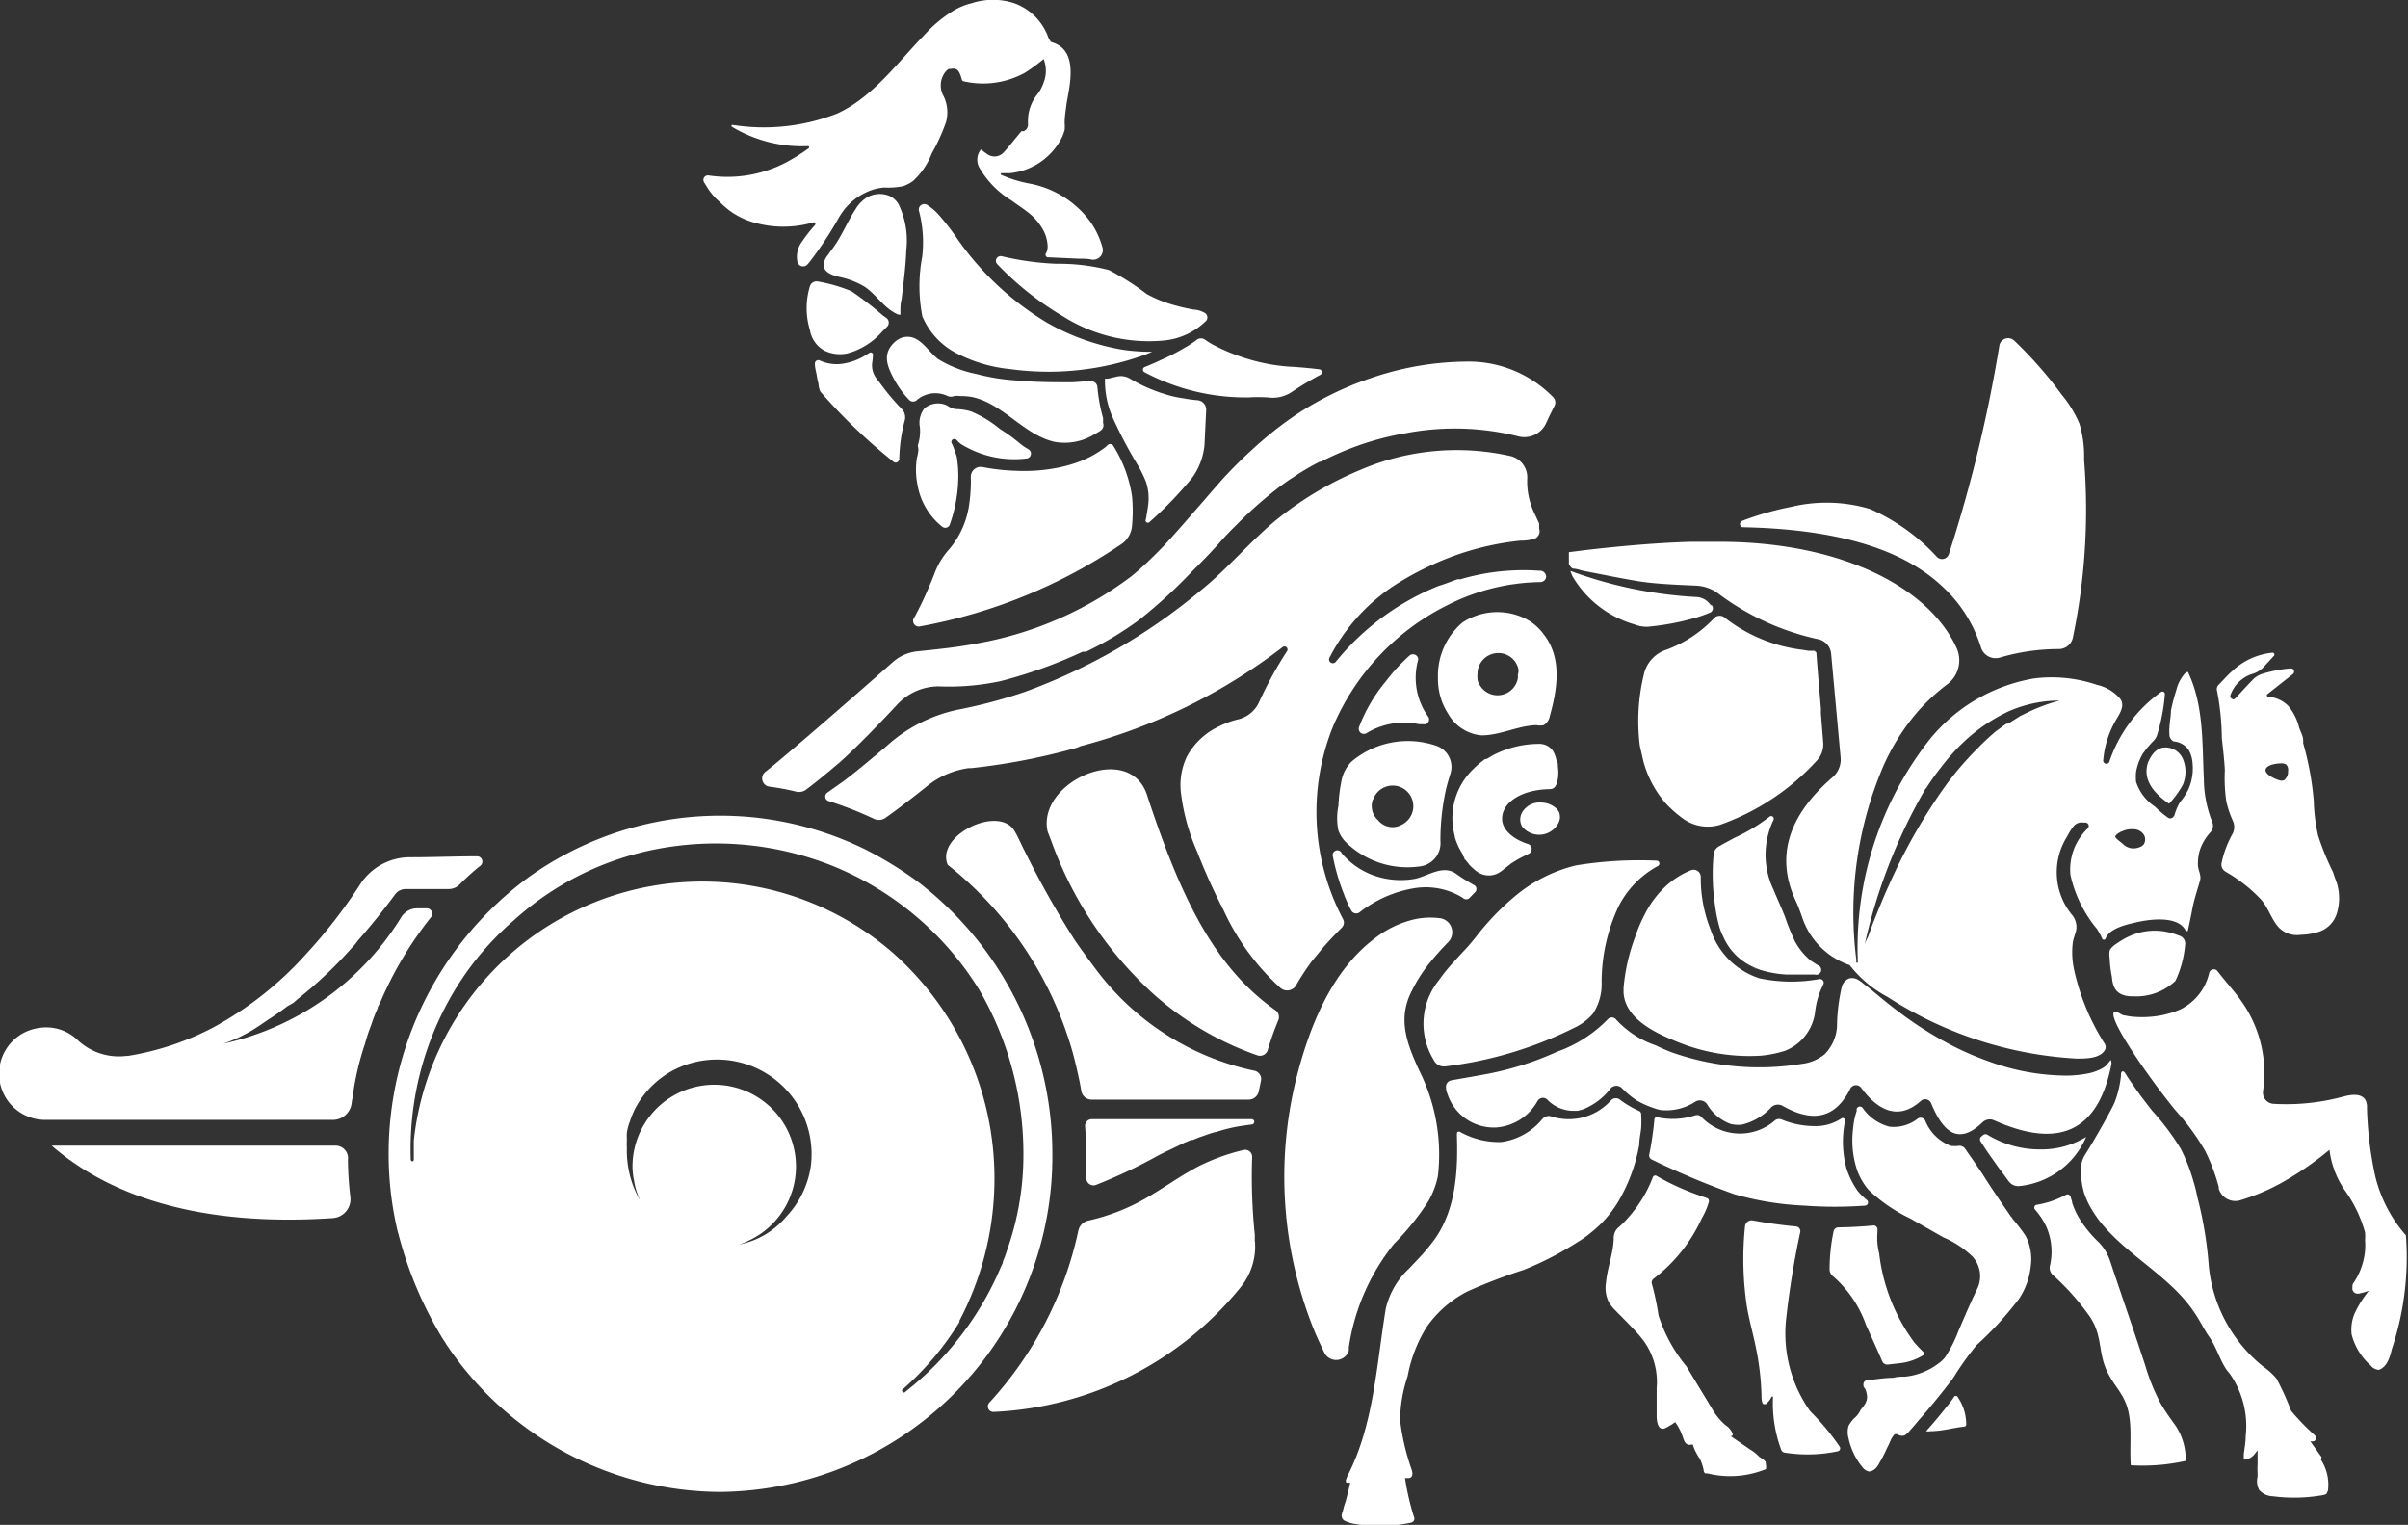
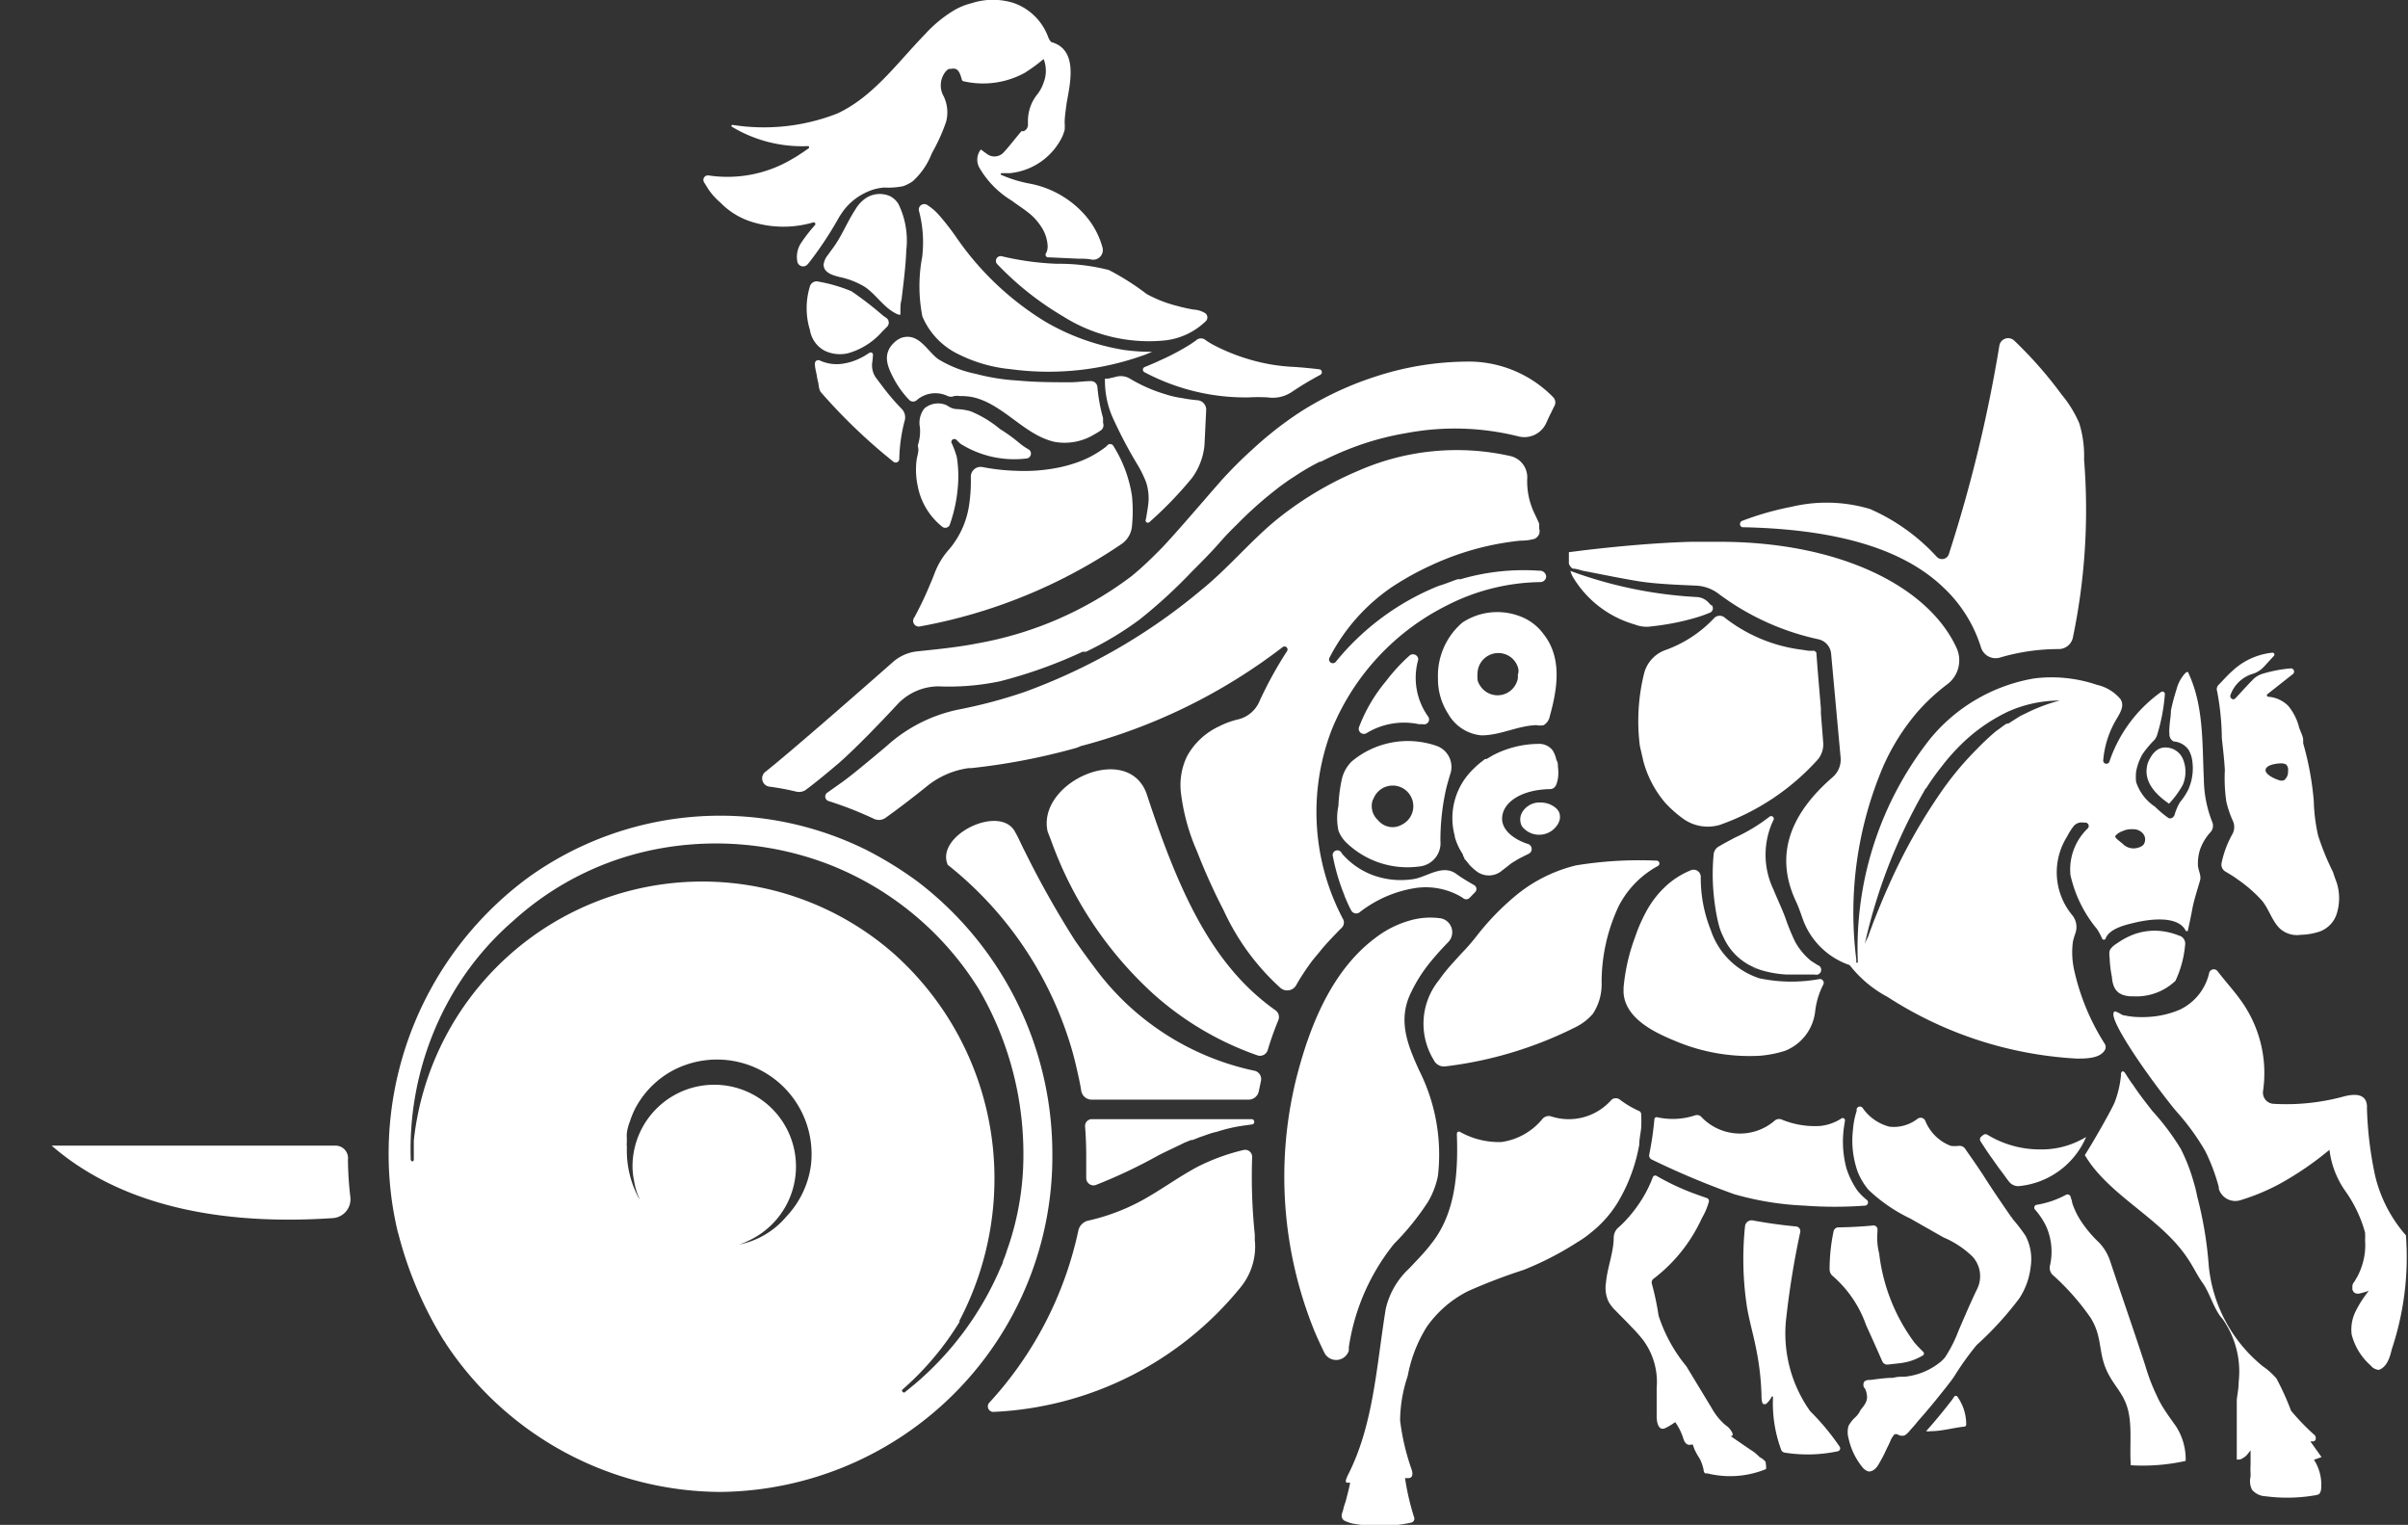
<svg xmlns="http://www.w3.org/2000/svg" viewBox="0 0 127.27 80.58">
  <rect x="0" y="0" width="127.27" height="80.58" fill="#333333" stroke="none" />
  <defs>
    <style>.cls-1{fill:#fff;}</style>
  </defs>
  <g id="Слой_2" data-name="Слой 2">
    <g id="Layer_1" data-name="Layer 1">
      <path class="cls-1" d="M66.32,65.59c0-.12,0-.24,0-.34a30.09,30.09,0,0,1-.14-4.11.37.37,0,0,0-.45-.37,10.9,10.9,0,0,0-2.38.86c-.94.49-1.8,1.12-2.72,1.65a10.89,10.89,0,0,1-3.1,1.22.69.69,0,0,0-.54.55,19.43,19.43,0,0,1-4.7,9.07.29.29,0,0,0,.22.49A17.85,17.85,0,0,0,65.59,68a3.41,3.41,0,0,0,.74-2.38Z" />
      <path class="cls-1" d="M66.16,23.78c-.41.37-.8.75-1.18,1.15-.17.18-.33.34-.48.52-.29.33-.59.67-.87,1-.73.83-1.44,1.67-2.19,2.47-.49.5-1,1-1.53,1.44l-.11.09A19,19,0,0,1,51.65,34c-1,.2-2.11.31-3.17.42a2.31,2.31,0,0,0-1.27.55c-1.46,1.29-5.48,4.81-6.75,5.81a.44.44,0,0,0,.21.79,13.27,13.27,0,0,1,1.4.26.65.65,0,0,0,.49-.07c.62-.46,1.2-.95,1.78-1.44.84-.73,2.23-2.17,3.12-3.13a3,3,0,0,1,2.13-.92A13.15,13.15,0,0,0,52.86,36a24.88,24.88,0,0,0,4.36-1.56l.1,0,.08,0a17.26,17.26,0,0,0,2.83-1.7A27.09,27.09,0,0,0,63,30.2c.5-.5,1-1,1.49-1.56.28-.32.58-.63.88-.92a20.58,20.58,0,0,1,2.11-1.88c.21-.17.42-.31.61-.45l.4-.26.12-.08a12.86,12.86,0,0,1,1.14-.65l.06,0a16.48,16.48,0,0,1,2.25-.95,15.1,15.1,0,0,1,2.25-.56,13.8,13.8,0,0,1,5.94.17,1.27,1.27,0,0,0,1.46-.68c.11-.24.2-.44.25-.53l.17-.35A.4.4,0,0,0,82.1,21a6.24,6.24,0,0,0-4.67-1.89,15.82,15.82,0,0,0-4.64.76c-.34.11-.66.22-1,.35a17.34,17.34,0,0,0-3.1,1.57A19.37,19.37,0,0,0,66.16,23.78Z" />
-       <path class="cls-1" d="M22.52,48,22,48a1,1,0,0,0-.8.48,14.74,14.74,0,0,1-9.39,6.67,8,8,0,0,0,1.81-.89l.56-.38c.33-.21.68-.45,1-.7L15.5,53l.25-.22a21.86,21.86,0,0,0,2.86-2.71l.1-.1c.08-.09.14-.18.21-.27.63-.72,1.27-1.5,1.95-2.42a.7.7,0,0,1,.58-.3h2.28a.8.8,0,0,0,.56-.24c.36-.36.73-.7,1.11-1a.28.28,0,0,0-.19-.49c-1.16,0-2.34.05-3.5.05a3.14,3.14,0,0,0-2.66,1.41,27,27,0,0,1-2.84,3.67,18.35,18.35,0,0,1-4.93,3.91,14.75,14.75,0,0,1-4.53,1.51H6.67a3.18,3.18,0,0,1-2.59-.86,2.38,2.38,0,0,0-2-.62,2.44,2.44,0,0,0,.32,4.86H17.58a1,1,0,0,0,1-.84,2.87,2.87,0,0,1,.05-.31,14.9,14.9,0,0,1,.67-2.9,8.6,8.6,0,0,1,.31-.94,9,9,0,0,1,.35-.91c0-.09.08-.18.12-.27a19.39,19.39,0,0,1,2.7-4.54A.29.29,0,0,0,22.52,48Z" />
      <path class="cls-1" d="M68.54,52a12.89,12.89,0,0,1,.83-1.25l.39-.47c.27-.35.84-.94,1.15-1.25A.39.39,0,0,0,71,48.6a12.1,12.1,0,0,1-.59-10.1A12.72,12.72,0,0,1,76.46,32a11.15,11.15,0,0,1,4.94-1.24h0a.31.31,0,0,0,.32-.29.33.33,0,0,0-.36-.31,11.84,11.84,0,0,0-4.17.45l-.15,0c-.31.1-.62.24-1,.35a13.49,13.49,0,0,0-5.43,4,.2.2,0,0,1-.34-.21,10.14,10.14,0,0,1,3.24-3.69,15.1,15.1,0,0,1,2.16-1.2,14.68,14.68,0,0,1,4.69-1.29,2.68,2.68,0,0,0,.76-.1.51.51,0,0,0,.23-.25.48.48,0,0,0,0-.29c0-.05,0-.14,0-.2l0-.06-.15-.33-.09-.19a3.91,3.91,0,0,1-.39-1.9,1.15,1.15,0,0,0-.89-1.15,12.93,12.93,0,0,0-8,.76,18,18,0,0,0-4.49,2.71c-1.34,1.13-2.47,2.49-3.84,3.6a31.06,31.06,0,0,1-9.36,5.4,26.44,26.44,0,0,1-3.5.93A8.08,8.08,0,0,0,47,39.3l-.18.16c-.86.72-1.73,1.45-2.28,1.85l-.82.58a.25.25,0,0,0,.07.44,19.28,19.28,0,0,1,2.4.94.61.61,0,0,0,.61-.05c.73-.52,1.44-1.07,2.14-1.63a4.47,4.47,0,0,1,2.26-1h.14a34,34,0,0,0,5.48-1.05,1.45,1.45,0,0,0,.29-.11,30,30,0,0,0,10.69-5.24.16.16,0,0,1,.23.21h0a20.57,20.57,0,0,0-1.46,2.65A1.64,1.64,0,0,1,65.5,38h0a4.47,4.47,0,0,0-1.06.38,3.72,3.72,0,0,0-1.7,1.58,3.51,3.51,0,0,0-.33,1.89A11,11,0,0,0,63.27,45a32.36,32.36,0,0,0,1.41,3.12,12.6,12.6,0,0,0,3,4.09A.55.55,0,0,0,68.54,52Z" />
      <path class="cls-1" d="M70.45,45.27a10.88,10.88,0,0,0,.59,2,1.8,1.8,0,0,0,.08.21c.09.21.18.42.29.62a.3.3,0,0,0,.45.11,4.33,4.33,0,0,1,.37-.27,6.36,6.36,0,0,1,2.5-1,3.72,3.72,0,0,1,2.51.46l.09.06a.25.25,0,0,0,.33,0l.28-.29a.24.24,0,0,0,0-.38c-.35-.2-.7-.41-1-.63-.69-.47-1.46.13-2.15.28a4.3,4.3,0,0,1-2.22-.19,4,4,0,0,1-1.65-1.15A.23.23,0,0,0,70.45,45.27Z" />
      <path class="cls-1" d="M82.41,42.94a.67.67,0,0,0-.19-.25,1.22,1.22,0,0,0-.77-.28,1.06,1.06,0,0,0-1,.52.75.75,0,0,0,0,.75,1.15,1.15,0,0,0,1.93-.21A.69.69,0,0,0,82.41,42.94Z" />
      <path class="cls-1" d="M66.29,56.58a14.1,14.1,0,0,1-8.4-5.4c-.37-.49-.74-1-1.08-1.49A49.93,49.93,0,0,1,54.17,45c-.09-.17-.18-.37-.28-.57l0,0a4.78,4.78,0,0,0-.23-.45c-.77-1.52-4.24.15-3.57,1.72a19.33,19.33,0,0,1,6.35,9.09c.17.5.31,1,.44,1.56s.2.88.27,1.31a.56.56,0,0,0,.54.45H66a.55.55,0,0,0,.53-.44l.12-.57A.45.45,0,0,0,66.29,56.58Z" />
      <path class="cls-1" d="M74.49,34.65A9.71,9.71,0,0,0,73.25,36a8.46,8.46,0,0,0-1.42,2.42.27.27,0,0,0,.4.32A3.81,3.81,0,0,1,75,38.27l.21,0h0a.26.26,0,0,0,.26-.42,3.52,3.52,0,0,1-.51-3A.28.28,0,0,0,74.49,34.65Z" />
      <path class="cls-1" d="M63.2,18c-.17.12-.35.24-.54.35a12.13,12.13,0,0,1-1.34.69c-.2.1-.58.26-.83.36a.15.15,0,0,0,0,.27A11.38,11.38,0,0,0,66,21,8.85,8.85,0,0,1,67,21a1.81,1.81,0,0,0,1.28-.29,17.06,17.06,0,0,1,1.48-.89.16.16,0,0,0,0-.3c-.62-.08-1.3-.13-1.54-.14a9.84,9.84,0,0,1-2.23-.4,10.24,10.24,0,0,1-1.85-.75,4.2,4.2,0,0,1-.48-.3A.38.38,0,0,0,63.2,18Z" />
      <path class="cls-1" d="M47.07,10.38a1.34,1.34,0,0,0-1.26.06,1.81,1.81,0,0,0-.6.63c-.41.62-.69,1.33-1.11,1.93-.11.16-.23.31-.33.46a1,1,0,0,0-.24.52c0,.46.55.58.85.66a4.24,4.24,0,0,1,1.33.52c.6.41,1,1.09,1.65,1.41a.44.44,0,0,0,.16.06h.07l0-.06,0-.13c0-.21,0-.41.06-.61.1-.87.22-1.73.25-2.61a4.39,4.39,0,0,0-.41-2.43A1.13,1.13,0,0,0,47.07,10.38Z" />
      <path class="cls-1" d="M46.14,18.74a.12.12,0,0,0-.18-.1l-.13.08a2.71,2.71,0,0,1-.37.21,3,3,0,0,1-.81.27,2.13,2.13,0,0,1-1.32-.15.18.18,0,0,0-.26.17c0,.21.06.41.1.62a3.29,3.29,0,0,0,.09.43c0,.11.05.38.13.46a29.75,29.75,0,0,0,3.83,3.67.19.19,0,0,0,.31-.15,8.51,8.51,0,0,1,.28-2,.64.64,0,0,0-.13-.62,12.09,12.09,0,0,1-1.09-1.28l-.25-.33a1.14,1.14,0,0,1-.24-.87C46.12,19.05,46.13,18.9,46.14,18.74Z" />
      <path class="cls-1" d="M48.64,33.1a27.86,27.86,0,0,0,10.65-4.36,1.29,1.29,0,0,0,.54-.95h0a8.24,8.24,0,0,0,0-1.57,6.92,6.92,0,0,0-1-2.68.2.2,0,0,0-.31,0l-.07.07a5.36,5.36,0,0,1-1.45.8,7.45,7.45,0,0,1-.92.27,9.19,9.19,0,0,1-2.34.2,11.14,11.14,0,0,1-1.82-.2.52.52,0,0,0-.61.52,8.4,8.4,0,0,1-.08,1.42A4.66,4.66,0,0,1,50.19,29l0,0a4,4,0,0,0-.8,1.31c-.07.18-.14.36-.22.54q-.37.9-.84,1.77A.3.3,0,0,0,48.64,33.1Z" />
      <path class="cls-1" d="M47.65,17.85a1.2,1.2,0,0,0-.31.18c-.78.66-.41,1.38-.09,2a5.08,5.08,0,0,0,.8,1.1.29.29,0,0,0,.42,0,1.5,1.5,0,0,1,1.62-.2.44.44,0,0,0,.34,0,1,1,0,0,1,.31,0,3.13,3.13,0,0,1,.68.06c1.61.36,2.71,2,4.32,2.36a3,3,0,0,0,1.93-.3c.16-.09.33-.18.49-.29a.34.34,0,0,0,.14-.41l0-.14,0-.12A8.78,8.78,0,0,1,58,20.44a.34.34,0,0,0-.36-.3c-.31,0-.63.05-1,.06-.95,0-1.91,0-2.83-.09a11,11,0,0,1-2.22-.35,6.16,6.16,0,0,1-2-.78C49,18.55,48.56,17.56,47.65,17.85Z" />
      <path class="cls-1" d="M48.54,23.75c0,.2-.08.4-.1.6a4.12,4.12,0,0,0,.06,1.31,3.61,3.61,0,0,0,1.32,2.19h0a.26.26,0,0,0,.37-.1,7.86,7.86,0,0,0,.46-2.53,6.35,6.35,0,0,0-.08-1.07,5.2,5.2,0,0,0-.25-.69.17.17,0,0,1,0-.21h0a.17.17,0,0,1,.24,0,2.13,2.13,0,0,0,.22.21,5.35,5.35,0,0,0,3.46.77.26.26,0,0,0,.11-.49,3.23,3.23,0,0,1-.5-.35,8.58,8.58,0,0,0-1-.72,5.9,5.9,0,0,0-1.56-.94,3.11,3.11,0,0,0-.68-.11.86.86,0,0,1-.47-.14l-.14-.08a1.12,1.12,0,0,0-1.14.18,1.23,1.23,0,0,0-.24,1,2.36,2.36,0,0,1-.11.95Z" />
      <path class="cls-1" d="M37.44,10a3.53,3.53,0,0,0,.63.7,3.94,3.94,0,0,0,1.59,1,5.59,5.59,0,0,0,3.33.05.09.09,0,0,1,.08.15,8.05,8.05,0,0,0-.71.91,1.33,1.33,0,0,0-.22,1,.31.31,0,0,0,.55.15l.07-.08a19.08,19.08,0,0,0,1.57-2.37,2,2,0,0,1,.12-.19,3.12,3.12,0,0,1,1.28-1.13,2.67,2.67,0,0,1,1-.28,4,4,0,0,0,1-.07,2,2,0,0,0,.52-.27,3.86,3.86,0,0,0,1-1.47A9.87,9.87,0,0,0,50,6.45,1.94,1.94,0,0,0,49.83,5a1.16,1.16,0,0,1,.08-1.12.68.68,0,0,1,.24-.24l.11,0a.51.51,0,0,1,.24,0c.18.06.26.29.34.58a.12.12,0,0,0,.07.07,4.6,4.6,0,0,0,3.25-.44,9.41,9.41,0,0,0,1-.73,1.71,1.71,0,0,1,0,1.24,2.06,2.06,0,0,1-.33.62,2.24,2.24,0,0,0-.5,1.37s0,.12,0,.18a.42.42,0,0,1-.09.31l-.12.09-.13,0c-.32.37-.61.76-.94,1.12a.66.66,0,0,1-.88.09l-.33-.24a.87.87,0,0,0-.09.94,4.91,4.91,0,0,0,1.72,1.76c.28.21.58.4.86.62a3,3,0,0,1,.7.76,2,2,0,0,1,.34,1,.74.74,0,0,1-.1.43.14.14,0,0,0,.11.19h.08l1.54.07c.23,0,.47,0,.71.05a.51.51,0,0,0,.56-.64,4.29,4.29,0,0,0-.93-1.72,5.16,5.16,0,0,0-2.88-1.65,6.88,6.88,0,0,1-1.52-.46.05.05,0,0,1,0-.1l.44,0a3.45,3.45,0,0,0,2.77-1.94,3.4,3.4,0,0,0,.12-.34,2.58,2.58,0,0,0,0-.39c0-.32.06-.66.1-1,.17-1,.64-2.81-.75-3.24-.09,0-.18-.18-.22-.28A3,3,0,0,0,53.61.17a3.63,3.63,0,0,0-2.26,0,3.44,3.44,0,0,0-1,.42,6.86,6.86,0,0,0-1.46,1.22C47.42,3.32,46.15,5.12,44.25,6a10.64,10.64,0,0,1-5.53.6c-.07,0-.09.08,0,.12a7.19,7.19,0,0,0,4,1,.07.07,0,0,1,0,.13l-.3.21c-.16.1-.31.21-.48.3a6.68,6.68,0,0,1-4.49.91.24.24,0,0,0-.24.36Z" />
      <path class="cls-1" d="M57.89,62.63a27,27,0,0,0,3.27-1.54c.47-.25,1-.48,1.45-.71l.35-.14.08,0,.35-.14.49-.17a3,3,0,0,1,.43-.12,8.35,8.35,0,0,1,1.29-.31l.57-.08a.13.13,0,0,0,.12-.12.14.14,0,0,0-.14-.16H57.71a.36.36,0,0,0-.36.39q.06.78.06,1.56c0,.4,0,.79,0,1.17A.39.39,0,0,0,57.89,62.63Z" />
      <path class="cls-1" d="M48.49,46.58a19.81,19.81,0,0,0-2.69-1.66,17.39,17.39,0,0,0-17.88,1.45,18.13,18.13,0,0,0-7.38,14.57A17.72,17.72,0,0,0,21,65a1.67,1.67,0,0,0,.05.18,20.36,20.36,0,0,0,2.39,5.63,1.16,1.16,0,0,1,.13.2,17.5,17.5,0,0,0,14.52,7.83A17.73,17.73,0,0,0,55.62,60.94,18.09,18.09,0,0,0,48.49,46.58ZM39.05,65.77a3,3,0,0,0,.52-.21,4.32,4.32,0,1,0-6.14-3.92,3.65,3.65,0,0,0,.08.74,3.69,3.69,0,0,0,.3,1l-.05-.07a5.32,5.32,0,0,1-.63-2.42c0-.11,0-.23,0-.35a.39.39,0,0,1,0-.16c0-.06,0-.12,0-.17l0-.06a2,2,0,0,1,0-.26,2.45,2.45,0,0,1,.16-.62,4.36,4.36,0,0,1,.2-.52,4,4,0,0,1,.24-.45l0,0a4.85,4.85,0,0,1,1.81-1.72,5,5,0,0,1,7.32,5,4.9,4.9,0,0,1-1.3,2.71A4.37,4.37,0,0,1,39.05,65.77Zm14.11.49a3.53,3.53,0,0,1-.15.39c0,.09-.06.2-.11.3a16.58,16.58,0,0,1-4.56,6.2l-.54.44,0,0c-.09,0-.18-.11-.09-.17a15.42,15.42,0,0,0,3-3.56l0-.07a16.17,16.17,0,0,0,1.85-7.51A15.91,15.91,0,0,0,47.2,50.36a15.34,15.34,0,0,0-25.33,9.92c0,.34,0,.68,0,1h0c0,.11-.14.13-.16,0h0a16.27,16.27,0,0,1,2.05-8.48,15.37,15.37,0,0,1,3.38-4.15,15.66,15.66,0,0,1,7.67-3.8,16.65,16.65,0,0,1,9,.83,16.3,16.3,0,0,1,7.93,6.6A17.23,17.23,0,0,1,54.09,61a15,15,0,0,1-.81,4.91C53.24,66,53.2,66.16,53.16,66.26Z" />
      <path class="cls-1" d="M81.31,39.31a5.29,5.29,0,0,0-2.42.61l-.32.19-.08,0-.22.17a4,4,0,0,0-.38.34,3.59,3.59,0,0,0-1,3.56l0,.05a3.28,3.28,0,0,0,.37.83l.07.12,0,.06,0,0,.06.07,0,.06a4.19,4.19,0,0,1,.28.34,3.08,3.08,0,0,0,.33.3h0a1.07,1.07,0,0,0,1.38,0l0,0,.5-.39.29-.18c.17-.1.4-.21.62-.32a.28.28,0,0,0,0-.51c-.83-.26-1.4-.77-1.4-1.34,0-.86,1-1.54,2.52-1.57.34,0,.38-.34.43-.55a2.29,2.29,0,0,0,0-.64c0-.12,0-.23-.08-.35a1.51,1.51,0,0,0-.2-.51A.89.89,0,0,0,81.31,39.31Z" />
      <path class="cls-1" d="M70.9,41.27a8.23,8.23,0,0,0-.16,1.31,3.21,3.21,0,0,0,0,1.31,1.7,1.7,0,0,0,.4.62A4.65,4.65,0,0,0,75,45.79a1.24,1.24,0,0,0,1.13-1.36,12.54,12.54,0,0,1,.27-2.6c.07-.32.15-.59.24-.89a1.18,1.18,0,0,0-.7-1.52,4.62,4.62,0,0,0-4.5.82A1.93,1.93,0,0,0,70.9,41.27Zm1.67,1a1.09,1.09,0,1,1,1.52,1.31h0a1,1,0,0,1-.47.13,1,1,0,0,1-.79-.37h0A1,1,0,0,1,72.57,42.23Z" />
      <path class="cls-1" d="M80.29,32.55a3.35,3.35,0,0,0-3,.35A3.69,3.69,0,0,0,76,35.81v.08a3.38,3.38,0,0,0,.54,1.83h0a2.25,2.25,0,0,0,1.76,1.14c1,0,1.91-.51,2.9-.54a1,1,0,0,0,.39,0,.7.7,0,0,0,.32-.47c.4-1.43.67-3.07-.32-4.33A2.71,2.71,0,0,0,80.29,32.55Zm-.07,3.12a.68.68,0,0,1,0,.19,1.09,1.09,0,0,1-2,.36.76.76,0,0,1-.13-.31l0-.08a.85.85,0,0,1,0-.22,1.1,1.1,0,0,1,1.1-1.1,1.08,1.08,0,0,1,1.06.84.69.69,0,0,1,0,.2Z" />
      <path class="cls-1" d="M60.6,27.23a1.81,1.81,0,0,1-.05.25.12.12,0,0,0,.19.12A20.37,20.37,0,0,0,63,25.26a3.5,3.5,0,0,0,.66-1.73l.09-1.86a.5.5,0,0,0-.45-.52,7,7,0,0,1-.8-.11,5.34,5.34,0,0,1-.95-.22,8.12,8.12,0,0,1-1.81-.8.94.94,0,0,0-.75-.11l-.43.1-.16,0,0,.08A4.82,4.82,0,0,0,58.78,22a23.67,23.67,0,0,0,1.36,2.59,6,6,0,0,1,.43.88,2.73,2.73,0,0,1,.12,1.17C60.67,26.81,60.64,27,60.6,27.23Z" />
      <path class="cls-1" d="M42.81,15.12a3.94,3.94,0,0,0,0,2.33,1.5,1.5,0,0,0,.77,1.08,1.87,1.87,0,0,0,1.23.14,3.74,3.74,0,0,0,1.81-1.14l.24-.24a.31.31,0,0,0,0-.48l-.2-.14A17.66,17.66,0,0,0,45,15.39a8.17,8.17,0,0,0-1.75-.51A.37.37,0,0,0,42.81,15.12Z" />
      <path class="cls-1" d="M52.94,13.54a.25.25,0,0,0-.24.41,16.07,16.07,0,0,0,3.49,2.77A8.49,8.49,0,0,0,61.45,18a3.67,3.67,0,0,0,2.25-1,.28.28,0,0,0,0-.45l0,0a1.29,1.29,0,0,0-.61-.19,8.23,8.23,0,0,1-.86-.19,6.8,6.8,0,0,1-1.62-.63,13.76,13.76,0,0,0-2-1.27,10.54,10.54,0,0,0-2.74-.33A15,15,0,0,1,52.94,13.54Z" />
      <path class="cls-1" d="M48.75,16.72a3.9,3.9,0,0,0,1.91,2,7.81,7.81,0,0,0,2.77.79,14.91,14.91,0,0,0,7.1-.77l.37-.15a10.35,10.35,0,0,1-1.51-.1A12.09,12.09,0,0,1,55.25,17a15.54,15.54,0,0,1-4.68-4.42,13.05,13.05,0,0,0-1-1.28,3,3,0,0,0-.55-.46.29.29,0,0,0-.44.34,6.5,6.5,0,0,1,.16,2.4A8.3,8.3,0,0,0,48.75,16.72Z" />
      <path class="cls-1" d="M67.43,53.4c-3.31-2.33-5.08-6.12-6.83-11.46-1-2.76-5.81-.6-5.23,2v0l.19.49A20.15,20.15,0,0,0,61,52.56a16.25,16.25,0,0,0,5.49,3.22A.43.43,0,0,0,67,55.5a16.4,16.4,0,0,1,.56-1.58A.44.44,0,0,0,67.43,53.4Z" />
      <polygon class="cls-1" points="109.38 34.32 109.36 34.32 109.35 34.35 109.38 34.32" />
      <path class="cls-1" d="M86.64,60.49c0-.3.07-.58.1-.87a6.1,6.1,0,0,0,0-.74.18.18,0,0,0-.11-.17,5.11,5.11,0,0,1-1-.59.35.35,0,0,0-.46,0A3,3,0,0,1,82,59a.44.44,0,0,0-.47.12,3.41,3.41,0,0,1-2.18,1.23,4.22,4.22,0,0,1-2.21-.55c-.08,0-.14,0-.14.15.07,2-.06,4.16-1.35,5.77-.3.4-.65.76-1,1.13l-.18.19a4.18,4.18,0,0,0-1.23,2.13c-.49,3-.64,6.13-2,8.78a2.05,2.05,0,0,0-.08.19c-.07.18,0,.23.08.21h0l.12,0c-.06.32-.15.65-.24,1a3.36,3.36,0,0,0-.14.48,1.07,1.07,0,0,0-.06.19.3.3,0,0,0,.16.35,1.94,1.94,0,0,0,.58.17,7.8,7.8,0,0,0,2.93-.08.21.21,0,0,0,.15-.28h0a13.23,13.23,0,0,1-.48-2.07h.17c.2,0,.28-.16.17-.48A12.08,12.08,0,0,1,74,75.06a7.47,7.47,0,0,1,.4-2.34,7.47,7.47,0,0,1,1-2.59,5.9,5.9,0,0,1,2.19-1.9,29.5,29.5,0,0,1,2.93-1.12,16.56,16.56,0,0,0,2.87-1.48,5.12,5.12,0,0,0,.68-.48,6.07,6.07,0,0,0,1.44-1.62A9,9,0,0,0,86.64,60.49Z" />
      <path class="cls-1" d="M93,77a2.39,2.39,0,0,0-.53-.42l-1-.69c.17,0,.12-.15,0-.32s-.2-.2-.33-.31a3.31,3.31,0,0,1-.66-.83l-1.35-2.23a8.12,8.12,0,0,1-1.47-2.68,14.28,14.28,0,0,0-.36-1.7.25.25,0,0,1,.1-.25,8.38,8.38,0,0,0,2.55-3.2,3.51,3.51,0,0,0,.37-.87.16.16,0,0,0-.11-.19l-.51-.18a12.78,12.78,0,0,1-2.16-1,.14.14,0,0,0-.18.07,6.44,6.44,0,0,1-.51,1.06,7.25,7.25,0,0,1-1,1.31c-.11.11-.22.22-.34.32a.72.72,0,0,0-.22.5c0,.79-.34,1.59-.41,2.4a1.7,1.7,0,0,0,.14,1,2.07,2.07,0,0,0,.37.47c.26.27.55.55.82.84a8.22,8.22,0,0,1,.63.71,3.72,3.72,0,0,1,.72,2.54c0,.41,0,.82,0,1.24,0,.07,0,.15,0,.22,0,.51.16.79.45.66h0a2.6,2.6,0,0,0,.24-.13,2.9,2.9,0,0,0,.29-.19l0,0a3.07,3.07,0,0,1,.43.87c.08.26.22.37.41.32l.09,0,.08.23a3.81,3.81,0,0,0,.29.52,2.34,2.34,0,0,1,.2.58.27.27,0,0,0,.08.19l.12,0a5,5,0,0,0,3.08-.22c.06,0,0-.34,0-.39A1,1,0,0,0,93,77Z" />
      <path class="cls-1" d="M95.67,74.57a7.09,7.09,0,0,1-1.26-4.94,45.49,45.49,0,0,1,.74-4.53.25.25,0,0,0-.23-.29c-.76-.07-1.53-.18-2.29-.32a.35.35,0,0,0-.4.31,16.78,16.78,0,0,0,.1,4.25c.13.78.36,1.54.51,2.34a14.09,14.09,0,0,1,.26,2.34c0,.11,0,.4.1.47l.13,0a1.14,1.14,0,0,0,.31-.4l.07,0a7.07,7.07,0,0,0,.43,2.81.23.23,0,0,0,.17.15,7.7,7.7,0,0,0,2.83-.07.16.16,0,0,0,.1-.23A12.7,12.7,0,0,0,95.67,74.57Z" />
      <path class="cls-1" d="M106.36,64.4c0-.06-.08-.09-.09-.13-.5-.73-1-1.45-1.47-2.2-.25-.37-.48-.72-.74-1.08l-.2-.29a.37.37,0,0,0-.32-.15,1.6,1.6,0,0,1-.44,0,2.36,2.36,0,0,1-1.35-1.34.27.27,0,0,0-.4-.09,2.06,2.06,0,0,1-1.48.42,2.47,2.47,0,0,1-1.43-1,.18.18,0,0,0-.31.06l0,.11a4,4,0,0,0-.19.95,4.91,4.91,0,0,0,.23,2.22,3.41,3.41,0,0,0,.59,1,8.52,8.52,0,0,0,2.2,1.51l1.76,1a5,5,0,0,1,1.52,1,1.53,1.53,0,0,1,.27,1.7c-.36.74-.68,1.5-1,2.24a7.08,7.08,0,0,1-.71,1.4,1.81,1.81,0,0,1-.24.24,3.55,3.55,0,0,1-1.88.78c-.21,0-.41,0-.62.06-.4,0-.79.06-1.19.11-.13,0-.36,0-.38.21s.08.21.11.31a1.23,1.23,0,0,1,.08.38c0,.29-.18.48-.35.7a1.17,1.17,0,0,1-.3.4,1.76,1.76,0,0,0-.33.43,1.19,1.19,0,0,0,0,.65,3.62,3.62,0,0,0,.74,1.54.61.61,0,0,0,.33.22c.25,0,.44-.21.56-.45a7.16,7.16,0,0,0,.4-.78c.07-.13.13-.26.19-.4a.94.94,0,0,1,.12-.22l.09-.12.15,0a.43.43,0,0,0,.39.06,1,1,0,0,0,.22-.19c.15-.18.31-.34.46-.54.51-.57,1-1.17,1.49-1.79.16-.21.33-.41.48-.65a15.47,15.47,0,0,1,1.15-1.6,17.52,17.52,0,0,0,2.25-2.46,3.79,3.79,0,0,0,.61-1.7,2.65,2.65,0,0,0-.27-1.61A8.7,8.7,0,0,0,106.36,64.4Z" />
      <path class="cls-1" d="M117.43,39c.06.57.13,1.13.16,1.7a8.46,8.46,0,0,0,.08,1.67,5.41,5.41,0,0,0,.34,1,.79.79,0,0,1,0,.67,5.36,5.36,0,0,0-.59,1.55.42.42,0,0,0,.19.46c.23.14.44.26.64.41a7.38,7.38,0,0,1,1.3,1.13c.37.45.54,1.09.95,1.48a1.34,1.34,0,0,0,1.09.33,3.45,3.45,0,0,0,1-.17,1.47,1.47,0,0,0,.93-1,2.75,2.75,0,0,0,0-1.53c-.07-.21-.15-.4-.21-.61a13.75,13.75,0,0,1-.79-1.93,9.35,9.35,0,0,1-.23-1.83,15.76,15.76,0,0,0-.56-3.05l0-.17c0-.2-.13-.42-.21-.65a2.89,2.89,0,0,0-.58-1.16,1.66,1.66,0,0,0-1.05-.48.08.08,0,0,1-.06-.13l1.37-1.08a.17.17,0,0,0-.12-.29,7.17,7.17,0,0,0-1.48.28,1.21,1.21,0,0,0-.58.37c-.24.24-.62.66-.86.92l-.08.06h0a.17.17,0,0,1-.19-.23,1.8,1.8,0,0,1,1.2-1.12,1.36,1.36,0,0,0,.55-.35l.55-.6a.1.1,0,0,0-.08-.16,3.64,3.64,0,0,0-2.16,1c-.19.16-.5.51-.69.7a.32.32,0,0,0-.08.33A13.71,13.71,0,0,1,117.43,39Zm2.31,1.71c0-.32.68-.38.9-.37a1.21,1.21,0,0,1,.18.05.4.4,0,0,1,.11.36.56.56,0,0,1-.21.48.39.39,0,0,1-.26,0C120.26,41.17,119.71,40.94,119.74,40.67Z" />
      <path class="cls-1" d="M99.48,71.93a.29.29,0,0,0,.29.18l.62-.07a3,3,0,0,0,1.25-.42.12.12,0,0,0,0-.19c-.16-.16-.32-.32-.47-.5a9.81,9.81,0,0,1-1.85-4.69,3.37,3.37,0,0,1-.09-1.14V65a.21.21,0,0,0-.23-.24c-.61.06-1.22.09-1.84.1a.26.26,0,0,0-.25.21,9.73,9.73,0,0,0-.21,2,.46.46,0,0,0,.19.38,6.13,6.13,0,0,1,1.74,2.58C98.93,70.69,99.21,71.31,99.48,71.93Z" />
      <path class="cls-1" d="M92.08,27.86c5,.1,8.49,1.14,10.62,3.17a7.31,7.31,0,0,1,2,3.18.81.81,0,0,0,1,.54,10.89,10.89,0,0,1,3.1-.45.77.77,0,0,0,.75-.57,33.07,33.07,0,0,0,.6-9.44,5.91,5.91,0,0,0-.25-1.91,6.08,6.08,0,0,0-.93-1.52A21.72,21.72,0,0,0,106.46,18a.47.47,0,0,0-.79.28A75.33,75.33,0,0,1,103,29.29a.38.38,0,0,1-.64.13h0a10.47,10.47,0,0,0-3.52-2.52,8,8,0,0,0-4.15-.12,15.72,15.72,0,0,0-2.6.74A.18.18,0,0,0,92.08,27.86Z" />
      <path class="cls-1" d="M103.31,73.77c-.08.12-.17.25-.26.36-.39.5-.8,1-1.25,1.5a.7.7,0,0,0,.25,0c.58,0,1.18-.18,1.76-.24a.11.11,0,0,0,.11-.11,2.54,2.54,0,0,0-.49-1.51Z" />
      <path class="cls-1" d="M114,73.77a10.22,10.22,0,0,1-.61-1.59c-.67-2.05-1.18-3.49-1.86-5.53a2.59,2.59,0,0,0-.6-1,6.31,6.31,0,0,1-1-1.21,4.07,4.07,0,0,1-.41-.88c0-.1-.06-.21-.08-.31a.17.17,0,0,0-.25-.11,4.94,4.94,0,0,1-1.56.53.15.15,0,0,0-.08.24,3.94,3.94,0,0,1,.58.86,3.29,3.29,0,0,1,.21,2.14h0a.52.52,0,0,0,.15.46,12.89,12.89,0,0,1,2,2.26c.69,1.09.35,1.94,1,3.08.24.44.59.83.8,1.29.48,1,.24,2.28.33,3.43a10.47,10.47,0,0,0,2.9-.23,3.24,3.24,0,0,0-.5-1.81C114.64,74.85,114.25,74.34,114,73.77Z" />
      <path class="cls-1" d="M127.16,65.28a7.35,7.35,0,0,1-1.63-3.16,19.45,19.45,0,0,1-.43-3.57.79.79,0,0,0-.07-.4c-.21-.4-.79-.31-1.22-.19a11.55,11.55,0,0,1-3.65.37.59.59,0,0,1-.55-.68,6.56,6.56,0,0,0-1-4.53c-.41-.63-.94-1.19-1.4-1.79a.25.25,0,0,0-.45.09h0a2.84,2.84,0,0,1-1.54,1.93,4.89,4.89,0,0,1-1.55.38,5.65,5.65,0,0,1-.92,0,3.5,3.5,0,0,1-.45-.07c-.13,0-.25-.11-.37-.16s-.17-.08-.21,0c-.26.42,1.85,3.44,3.23,5.14l.21.24a12.3,12.3,0,0,1,1.39,1.94,10.05,10.05,0,0,1,.72,1.91l0,.09a.91.91,0,0,0,1.12.61,11.23,11.23,0,0,0,2.08-.86,16.75,16.75,0,0,0,2.65-1.81A4.76,4.76,0,0,0,124,63a7,7,0,0,1,1,2.13,2.73,2.73,0,0,1,0,.4,3.42,3.42,0,0,1-.15,1.31,3.56,3.56,0,0,1-.25.61l-.17.29a.35.35,0,0,0-.1.24l0,.18.08.13a.34.34,0,0,0,.31.06,3.79,3.79,0,0,0,.48-.14,5.93,5.93,0,0,0-.69,1.07,2.17,2.17,0,0,0-.22,1.23,3.23,3.23,0,0,0,1,1.64.61.61,0,0,0,.44.24c.42-.15.58-.64.68-1.08A15.38,15.38,0,0,0,127.16,65.28Z" />
      <path class="cls-1" d="M92.65,51.13a1.36,1.36,0,0,0,.23.09l-.24-.1Z" />
      <path class="cls-1" d="M96.07,51l-.36-.23a3.49,3.49,0,0,1-.83-1,11.41,11.41,0,0,1-.53-1.3c-.19-.5-.43-1-.62-1.47a4.24,4.24,0,0,1,0-3.66.14.14,0,0,0-.21-.18,9.1,9.1,0,0,1-1.84,1.11l-.63.34-.17.1a.55.55,0,0,0-.31.45,11.28,11.28,0,0,0,.07,2.66,9,9,0,0,0,.19,1,3.06,3.06,0,0,0,.25.68,3.11,3.11,0,0,0,1.5,1.56l.27.12.15.06a5.67,5.67,0,0,0,1.46.26c.35,0,.69,0,1,0l.46,0A.22.22,0,0,0,96.07,51Z" />
      <path class="cls-1" d="M97.51,59.23a.12.12,0,0,0-.18-.13,2.51,2.51,0,0,1-1.13.4,4.59,4.59,0,0,1-2.06-.35.36.36,0,0,0-.32.05A2.81,2.81,0,0,1,89.9,59a.32.32,0,0,0-.31-.06,3.78,3.78,0,0,1-2,.1.12.12,0,0,0-.15.11A17.53,17.53,0,0,1,87.17,61a.24.24,0,0,0,.14.28,43.17,43.17,0,0,0,4.36,1.83,15.88,15.88,0,0,0,3.7.6,21.5,21.5,0,0,0,3.21,0,.17.17,0,0,0,.1-.29,3.34,3.34,0,0,1-.5-.49,4.41,4.41,0,0,1-.59-1.19,5.45,5.45,0,0,1-.11-2.31Z" />
      <path class="cls-1" d="M113.53,40.29c-.27.81.16,1.53,1.11,2.18a4.87,4.87,0,0,0,.73-1,1.76,1.76,0,0,0,0-1.37,1,1,0,0,0-.89-.6C114.11,39.48,113.78,39.71,113.53,40.29Z" />
      <path class="cls-1" d="M112.6,52.65h.16a3,3,0,0,0,2.22-.82,5.62,5.62,0,0,0,.51-1.9.44.44,0,0,0-.24-.46l-.3-.11a3.77,3.77,0,0,0-.58-.14,3.22,3.22,0,0,0-1.6.16,3.85,3.85,0,0,0-.73.37c-.19.13-.45.27-.54.49a1.2,1.2,0,0,0,0,.38,6.3,6.3,0,0,0,.12,1C111.67,52.25,111.9,52.6,112.6,52.65Z" />
      <path class="cls-1" d="M71.29,71.37c0-.06,0-.12,0-.18a11.36,11.36,0,0,1,2.39-5.46,13.73,13.73,0,0,0,1.8-2.23A4.31,4.31,0,0,0,76,62.13a9.87,9.87,0,0,0-1-5.58c-.63-1.39-1.15-2.69-.39-4.17A7.89,7.89,0,0,1,75.47,51a15.18,15.18,0,0,1,1.07-1.21.75.75,0,0,0-.38-1.26,3.91,3.91,0,0,0-1.7.13,5.36,5.36,0,0,0-1.75.89c-2.37,1.76-3.53,4.78-4.22,7.53a21.65,21.65,0,0,0,1,13.3c.13.31.32.72.52,1.13A.7.7,0,0,0,71.29,71.37Z" />
      <path class="cls-1" d="M90.45,32l-.16-.17a.91.91,0,0,0-.6-.28A22.74,22.74,0,0,1,83,30.17a1.88,1.88,0,0,0,.12.3A5.61,5.61,0,0,0,86.4,33a1.69,1.69,0,0,0,.89.1,13.46,13.46,0,0,0,2.31-.45,7.41,7.41,0,0,0,.79-.28.25.25,0,0,0,.07-.4Z" />
      <path class="cls-1" d="M83.14,30.05c.19,0,.37.08.56.12,1,.19,1.9.38,2.87.54s2.29.2,3.12.24a2.12,2.12,0,0,1,1.12.41,13.53,13.53,0,0,0,5.29,2.42.86.86,0,0,1,.68.76l.5,5.47a1.23,1.23,0,0,1-.42,1.06c-2.47,2.14-3,4.34-1.92,6.6.15.33.26.67.38,1A4,4,0,0,0,97.76,51h0a6.25,6.25,0,0,0,2,1.68h0a20.46,20.46,0,0,0,10,3.26c.48,0,1.19,0,1.47-.42a.33.33,0,0,0,0-.38,12.08,12.08,0,0,1-1.62-3.95,4.3,4.3,0,0,1-.05-1.43,4.19,4.19,0,0,1,.14-.47,1,1,0,0,0-.16-.91,3.54,3.54,0,0,1-.29-4.17,3.5,3.5,0,0,1,.33-.53.55.55,0,0,1,.54-.21l.11,0a.18.18,0,0,1,.11.31h0a3,3,0,0,0-.91,2.46,6.74,6.74,0,0,0,1.4,2.85,3.46,3.46,0,0,1,.27.5.1.1,0,0,0,.19,0c.19-.5,1-.71,1.49-.82.72-.18,2.34-.44,2.75.43h.1c.07-.32.2-.93.25-1.22.1-.49.27-1,.4-1.46.07-.24-.08-.5-.11-.75a2.4,2.4,0,0,1,.11-.88,2.67,2.67,0,0,1,.53-.89.51.51,0,0,0,.11-.57,6.32,6.32,0,0,1-.44-2.27c-.09-1.86,0-3.85-.81-5.58,0-.08-.08-.1-.18,0a2,2,0,0,0-.46.87,10.47,10.47,0,0,0-.29,1.1c0,.31-.07.6-.08.92a1.32,1.32,0,0,0,0,.29.43.43,0,0,0,.22.42,1.06,1.06,0,0,1,.79.44,1.59,1.59,0,0,1,.21.68,2.74,2.74,0,0,1-.23,1.44,3.33,3.33,0,0,1-.43.65,2.73,2.73,0,0,0-.29.68.31.31,0,0,1-.13.15.2.2,0,0,1-.2,0,5.47,5.47,0,0,1-.7-.59,2.49,2.49,0,0,1-1-1.31,2.44,2.44,0,0,1,0-.54,2.9,2.9,0,0,1,.34-.93,5.25,5.25,0,0,1,.61-.73.78.78,0,0,0,.17-.31,9.79,9.79,0,0,0,.4-2.13.13.13,0,0,0-.19-.12,7.44,7.44,0,0,0-2.75,3.71.17.17,0,0,1-.32-.07,5.06,5.06,0,0,1,.74-2.26c.19-.33.39-.67.17-1a2.28,2.28,0,0,0-1.24-.75,7.44,7.44,0,0,0-3.31-.34A9.07,9.07,0,0,0,102,39.06a17.84,17.84,0,0,0-3.81,11.72v.09a0,0,0,0,1-.08,0V50.7a19.73,19.73,0,0,1,1.44-10.24,11.63,11.63,0,0,1,1.82-2.87,10.44,10.44,0,0,1,1.17-1.13s.19-.16.38-.3a1.58,1.58,0,0,0,.49-1.92c-1.49-3.25-6.17-5.61-12.54-5.61-.48,0-1,0-1.47,0-1.75.05-3.63.21-5.61.44l-.87.11,0,.08s0,.09,0,.15,0,.38,0,.38S83,30,83.14,30.05Zm29,13.89a1.17,1.17,0,0,1,.61-.12.66.66,0,0,1,.53.25.48.48,0,0,1,0,.58.6.6,0,0,1-.26.14.8.8,0,0,1-.82-.19c-.08-.08-.37-.28-.4-.37S112,44,112.12,43.94Zm-10.34-2.28a12.14,12.14,0,0,1,.78-1.1,10.94,10.94,0,0,1,1.38-1.51,9.1,9.1,0,0,1,2.18-1.45,6.71,6.71,0,0,1,2.72-.58,9.17,9.17,0,0,0-1.76.66l-.33.16-.63.4-.08,0a2.2,2.2,0,0,0-.25.17l0,0-.33.24a13.36,13.36,0,0,0-1,.94,16.39,16.39,0,0,0-1.83,2.18,29.93,29.93,0,0,0-2.84,5.06c-.29.64-.55,1.29-.81,1.94-.08.23-.18.47-.26.72a3.79,3.79,0,0,0-.18.39A28.89,28.89,0,0,1,101.78,41.66Z" />
      <path class="cls-1" d="M76.05,51.8a3.65,3.65,0,0,0-.28,4.2.6.6,0,0,0,.64.35,20.8,20.8,0,0,0,6.94-2.11,2.89,2.89,0,0,0,.84-.67,2.84,2.84,0,0,0,.46-1.66,9.47,9.47,0,0,1,.89-4,5,5,0,0,1,2.09-2.15.15.15,0,0,0-.07-.28,20.77,20.77,0,0,0-4.26.25A7.93,7.93,0,0,0,80,47.42a13.68,13.68,0,0,0-2,2.1c-.2.25-.41.5-.64.74s-.43.47-.65.71A8.53,8.53,0,0,0,76.05,51.8Z" />
      <path class="cls-1" d="M89.34,46a4.36,4.36,0,0,0-1.21.75,5.18,5.18,0,0,0-1.19,1.55,8.13,8.13,0,0,0-.52,1.22,10.14,10.14,0,0,0-.61,2.68v.25c.08,1.36,1.61,2.1,2.71,2.55a10.07,10.07,0,0,0,4.5.79,5.94,5.94,0,0,0,1.32-.26,2.54,2.54,0,0,0,1.6-2.11,4.15,4.15,0,0,1,.42-1.38.2.2,0,0,0-.21-.3A8.24,8.24,0,0,1,93,51.7a4,4,0,0,1-2.58-2.55,7.39,7.39,0,0,1-.53-2.78A.38.38,0,0,0,89.34,46Z" />
      <path class="cls-1" d="M96,34.48l-.1-.09-.31,0-.31-.05a8.27,8.27,0,0,1-4.11-1.69.41.41,0,0,0-.56,0A6.55,6.55,0,0,1,88,34.36a1.78,1.78,0,0,0-1.12,1.29,10.46,10.46,0,0,0-.21,3.76l.19.83A5.64,5.64,0,0,0,88,42.41a6.13,6.13,0,0,0,.9.81,2.23,2.23,0,0,0,2,.37A12.59,12.59,0,0,0,96,40.22a1.25,1.25,0,0,0,.36-1l-.12-1.52,0-.14v-.12C96.16,36.46,96.07,35.49,96,34.48Z" />
      <path class="cls-1" d="M107.86,60.74a5.32,5.32,0,0,1-2.81-.77.2.2,0,0,0-.22,0l-.09.07-.07.07a.22.22,0,0,0,0,.19l.13.2c.15.23.3.46.46.68s.32.46.49.68.28.39.43.58a.62.62,0,0,0,.52.24,4.31,4.31,0,0,0,3.56-2.6,2.34,2.34,0,0,1-.27.15A4.47,4.47,0,0,1,107.86,60.74Z" />
-       <path class="cls-1" d="M111.52,56.06a3,3,0,0,1-.23.27,1.38,1.38,0,0,1-.33.2,2.64,2.64,0,0,1-.74.22,6,6,0,0,1-1,.09,12.09,12.09,0,0,1-4.21-.79,15.38,15.38,0,0,1-1.86-.81,19.55,19.55,0,0,1-2.58-1.61c-.41-.3-.8-.61-1.19-.93l-.58-.48L98.51,52a1.9,1.9,0,0,0-.3-.22.61.61,0,0,0-.49-.07.67.67,0,0,0-.37.42,9.57,9.57,0,0,0-.26,2.14,2.29,2.29,0,0,1-.65,1.44,2.34,2.34,0,0,1-1.22.51,13.9,13.9,0,0,1-6.89-.62c-.29-.11-.57-.24-.85-.37a5,5,0,0,1-2.06-1.35.29.29,0,0,0-.46,0,7,7,0,0,1-2.67,1.7,16.25,16.25,0,0,1-3.58,1.15c-.56.11-1.52.27-2,.36a.34.34,0,0,0-.28.4c0,.16.07.31.08.34h0a2.57,2.57,0,0,0,2.58,1.75,2.72,2.72,0,0,0,2.18-1.41.33.33,0,0,1,.5-.07,1.93,1.93,0,0,0,1.32.6h.08l.22,0,.29-.08a3.46,3.46,0,0,0,1.45-1.11.41.41,0,0,1,.6,0,4.48,4.48,0,0,0,.79.65,4.84,4.84,0,0,0,.9.4,2.12,2.12,0,0,0,.36.1,2.8,2.8,0,0,0,1.82-.44.46.46,0,0,1,.63.14,2.39,2.39,0,0,0,1.15,1,.66.66,0,0,0,.22.06,1.45,1.45,0,0,0,.51,0,3.06,3.06,0,0,0,1.51-.91.51.51,0,0,1,.6-.07c1.55.88,2.78.71,3.59-.94a.34.34,0,0,1,.57,0c.92,1.24,2,1.7,3.14.68a.34.34,0,0,1,.55.13c.64,1.55,1.46,2.21,2.71,1a.56.56,0,0,1,.63-.1c3.26,1.45,5.47.75,6.19-3C111.59,56,111.57,56,111.52,56.06Z" />
-       <path class="cls-1" d="M122.7,77l-.59-.83h.12c.16,0,.21-.15.13-.31a12.08,12.08,0,0,1-1.27-1.31,14.48,14.48,0,0,0-.77-1.7,3.61,3.61,0,0,0-.71-.64,7.79,7.79,0,0,1-2.87-5.32,20.42,20.42,0,0,0-.61-3.66,7.2,7.2,0,0,0-.19-.77,9.48,9.48,0,0,0-.68-1.75,12.9,12.9,0,0,0-1.5-2c-.35-.45-.7-.89-1-1.35-.15-.2-.29-.41-.42-.62s-.22-.12-.24,0v.09a5.41,5.41,0,0,1-.33,1.41c-.11.3-1.07,2-1.58,2.8a1.38,1.38,0,0,0-.2.68,4.11,4.11,0,0,0,.17,1.35,4.36,4.36,0,0,0,.4.85c.1.17.21.33.33.5,1.42,1.89,3.83,3,5.13,5,.27.4.47.83.74,1.22.42.57.62,1.45,1.08,1.94a4.82,4.82,0,0,1,.85,3.33c0,.31-.06.62-.1.94h0V77h0V77l0,.07,0,.06,0,0h0l0,0,0,0,.08,0h.06a.52.52,0,0,0,.2-.09.74.74,0,0,0,.2-.16l.19-.24,0,.76a3.4,3.4,0,0,0,0,.45v.18a1,1,0,0,0,.08.7,1,1,0,0,0,.73.34,8.65,8.65,0,0,0,2.64-.06.64.64,0,0,0,.18-.06.82.82,0,0,0,.09-.19,2.43,2.43,0,0,0-.37-1.62Z" />
+       <path class="cls-1" d="M122.7,77l-.59-.83h.12c.16,0,.21-.15.13-.31a12.08,12.08,0,0,1-1.27-1.31,14.48,14.48,0,0,0-.77-1.7,3.61,3.61,0,0,0-.71-.64,7.79,7.79,0,0,1-2.87-5.32,20.42,20.42,0,0,0-.61-3.66,7.2,7.2,0,0,0-.19-.77,9.48,9.48,0,0,0-.68-1.75,12.9,12.9,0,0,0-1.5-2c-.35-.45-.7-.89-1-1.35-.15-.2-.29-.41-.42-.62s-.22-.12-.24,0v.09a5.41,5.41,0,0,1-.33,1.41c-.11.3-1.07,2-1.58,2.8c.1.17.21.33.33.5,1.42,1.89,3.83,3,5.13,5,.27.4.47.83.74,1.22.42.57.62,1.45,1.08,1.94a4.82,4.82,0,0,1,.85,3.33c0,.31-.06.62-.1.94h0V77h0V77l0,.07,0,.06,0,0h0l0,0,0,0,.08,0h.06a.52.52,0,0,0,.2-.09.74.74,0,0,0,.2-.16l.19-.24,0,.76a3.4,3.4,0,0,0,0,.45v.18a1,1,0,0,0,.08.7,1,1,0,0,0,.73.34,8.65,8.65,0,0,0,2.64-.06.64.64,0,0,0,.18-.06.82.82,0,0,0,.09-.19,2.43,2.43,0,0,0-.37-1.62Z" />
      <path class="cls-1" d="M17.59,64.37c-6.24.42-11.36-.79-14.86-3.83h15a.66.66,0,0,1,.66.74h0a17.9,17.9,0,0,0,.13,2A1,1,0,0,1,17.59,64.37Z" />
    </g>
  </g>
</svg>